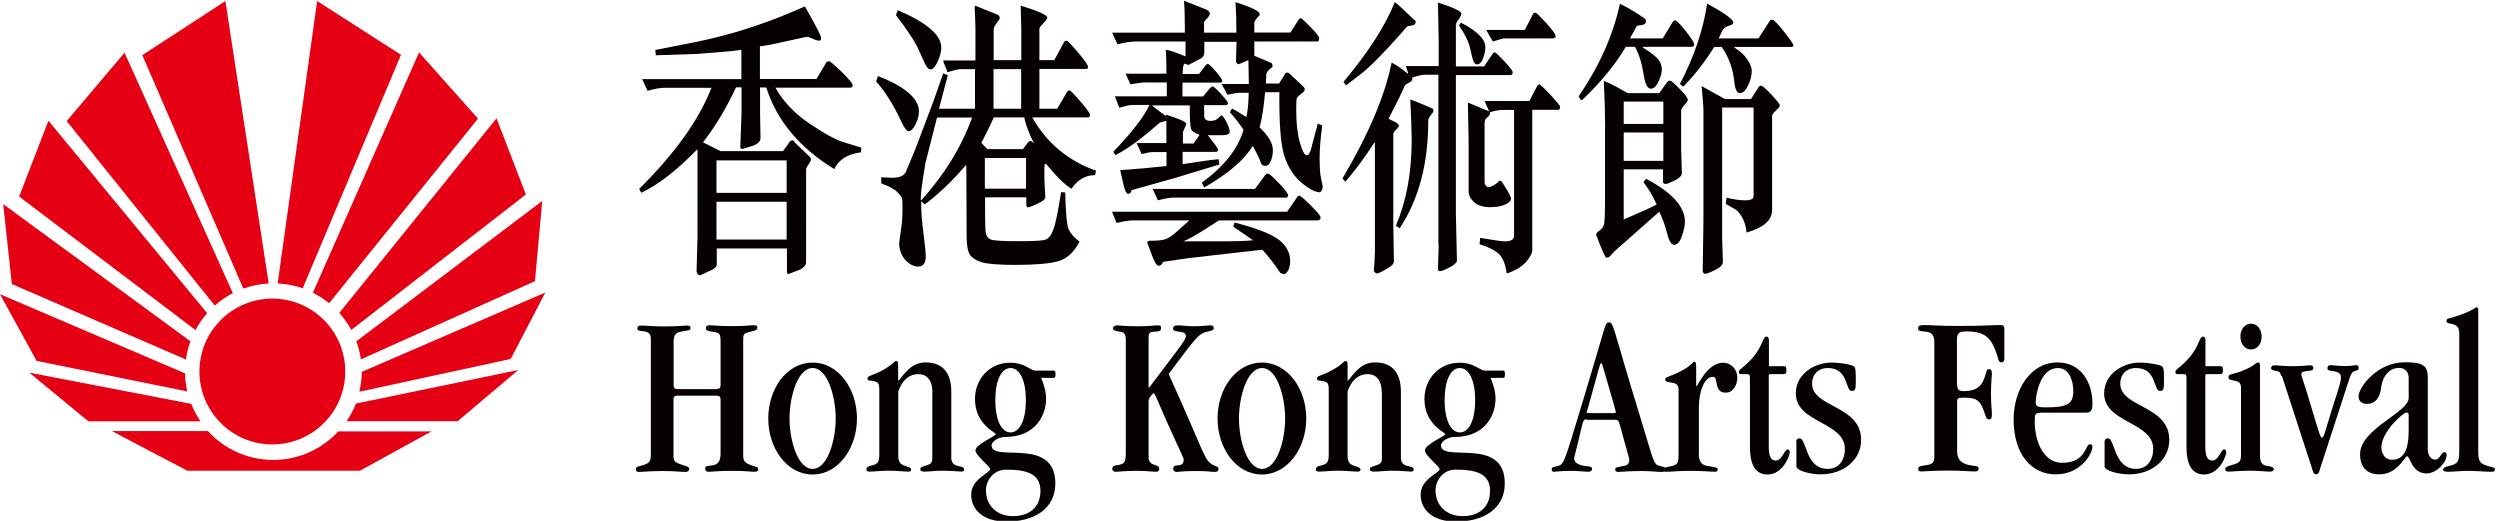
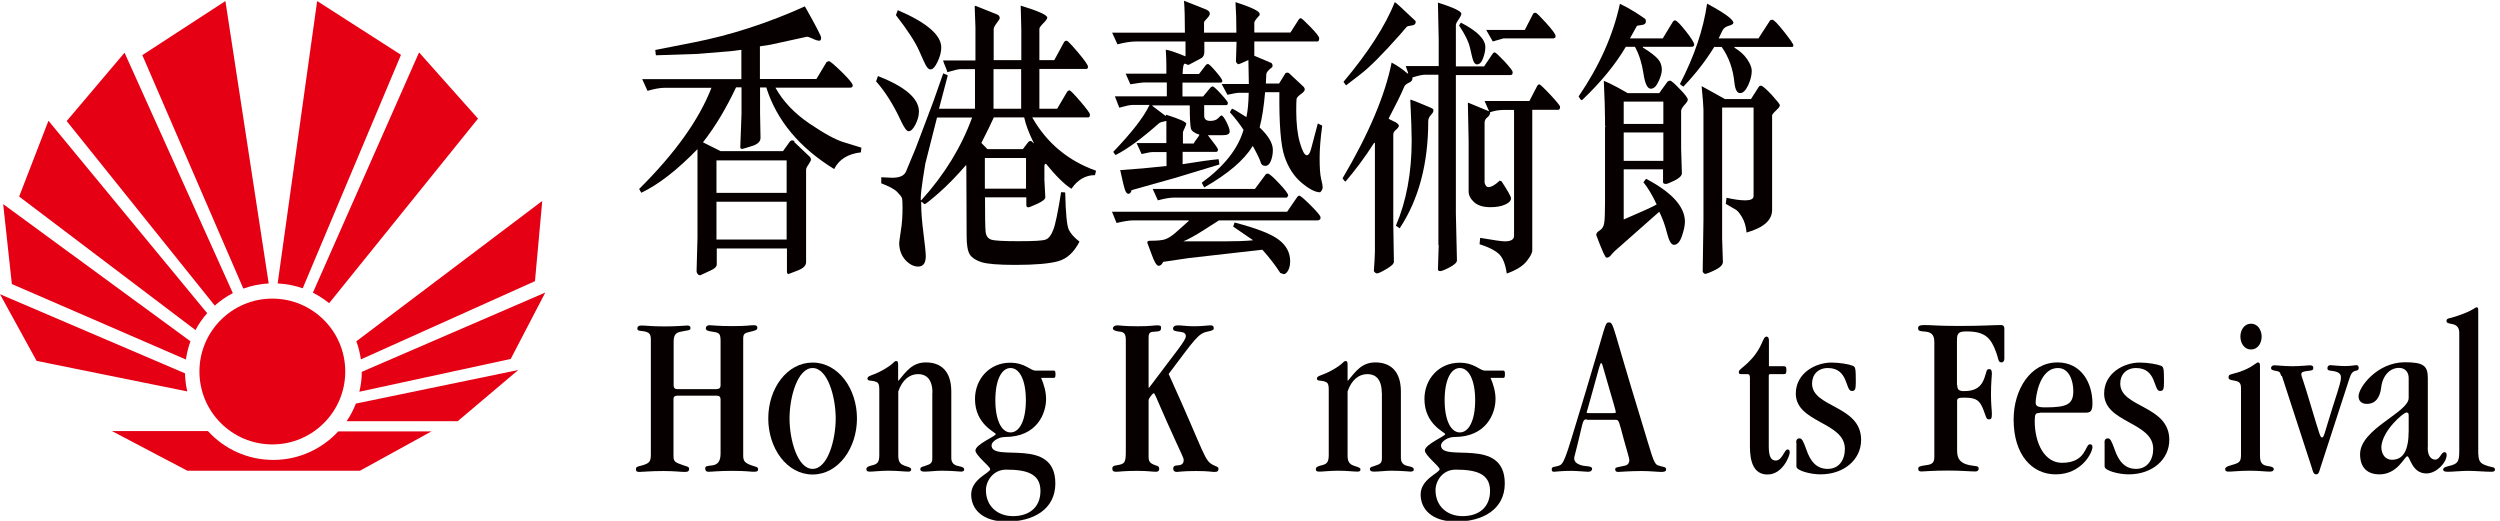
<svg xmlns="http://www.w3.org/2000/svg" width="288" height="60" viewBox="0 0 288 60" fill="none">
  <path d="M22.975 42.799C22.975 38.162 26.737 34.4 31.374 34.4C36.011 34.4 39.773 38.162 39.773 42.799C39.773 47.436 36.011 51.198 31.374 51.198C26.737 51.198 22.975 47.436 22.975 42.799Z" fill="#E60013" />
  <path d="M12.896 49.659L21.575 54.225H41.47L49.711 49.694H38.968C37.113 51.706 34.453 52.983 31.479 52.983C28.504 52.983 25.809 51.706 23.954 49.659H12.878H12.896Z" fill="#E60013" />
  <path d="M52.704 48.539L59.703 42.624L40.998 46.491C40.718 47.209 40.368 47.891 39.93 48.521H52.721L52.704 48.539Z" fill="#E60013" />
-   <path d="M3.342 42.904L10.184 48.539H23.097C22.677 47.909 22.31 47.244 22.03 46.526L3.342 42.922V42.904Z" fill="#E60013" />
  <path d="M0 33.893L4.217 41.575L21.575 45.092C21.417 44.409 21.33 43.727 21.312 43.009L0 33.893Z" fill="#E60013" />
  <path d="M58.845 41.33L62.817 33.701L41.679 42.834C41.679 43.709 41.557 44.444 41.399 45.127L58.845 41.347V41.33Z" fill="#E60013" />
  <path d="M0.367 23.517L1.365 32.721L21.417 41.417C21.522 40.682 21.697 39.982 21.942 39.317L0.367 23.517Z" fill="#E60013" />
  <path d="M61.627 32.406L62.467 23.149L41.05 39.317C41.295 39.982 41.47 40.682 41.575 41.4L61.627 32.388V32.406Z" fill="#E60013" />
-   <path d="M60.578 22.397L57.201 13.631L39.09 36.045C39.615 36.64 40.088 37.305 40.473 38.005L60.595 22.397H60.578Z" fill="#E60013" />
  <path d="M5.582 13.911L2.205 22.642L22.52 38.023C22.887 37.323 23.342 36.675 23.867 36.08L5.582 13.911Z" fill="#E60013" />
  <path d="M14.348 6.071L7.682 13.945L24.742 35.205C25.372 34.645 26.072 34.155 26.824 33.77L14.348 6.071Z" fill="#E60013" />
  <path d="M55.066 13.665L48.276 6.037L36.045 33.718C36.71 34.05 37.34 34.47 37.918 34.925L55.066 13.665Z" fill="#E60013" />
  <path d="M25.967 0.122L16.395 6.351L28.032 33.246C28.959 32.913 29.939 32.703 30.954 32.651L25.967 0.122Z" fill="#E60013" />
  <path d="M46.194 6.316L36.535 0.122L31.986 32.651C32.983 32.703 33.963 32.896 34.873 33.211L46.194 6.316Z" fill="#E60013" />
  <path d="M82.59 44.812C82.887 44.812 83.01 44.654 83.01 44.392V39.388C83.01 38.46 82.922 38.32 82.082 38.215C81.417 38.128 81.312 38.005 81.312 37.813C81.312 37.62 81.47 37.463 81.732 37.463C82.047 37.463 82.659 37.568 84.339 37.568C86.124 37.568 86.369 37.463 86.824 37.463C87.174 37.463 87.244 37.568 87.244 37.76C87.244 38.005 87.052 38.075 86.439 38.215C85.774 38.355 85.617 38.46 85.617 39.02V52.441C85.617 53.088 85.757 53.316 86.579 53.613C87.104 53.806 87.331 53.753 87.331 54.086C87.331 54.296 87.174 54.348 86.824 54.348C86.404 54.348 86.124 54.243 84.287 54.243C82.799 54.243 82.03 54.348 81.592 54.348C81.347 54.348 81.242 54.191 81.242 53.981C81.242 53.718 81.33 53.683 82.047 53.613C82.659 53.526 83.01 53.193 83.01 52.231V46.002C83.01 45.739 82.87 45.582 82.59 45.582H78.005C77.708 45.582 77.585 45.739 77.585 46.002V52.423C77.585 53.193 77.69 53.246 78.81 53.631C79.125 53.736 79.387 53.771 79.387 53.998C79.387 54.296 79.23 54.366 78.88 54.366C78.407 54.366 77.673 54.261 76.43 54.261C74.891 54.261 74.051 54.366 73.683 54.366C73.368 54.366 73.263 54.313 73.263 54.051C73.263 53.788 73.403 53.753 73.911 53.631C74.785 53.386 74.978 53.211 74.978 52.353V39.143C74.978 38.495 74.785 38.338 74.453 38.233C73.981 38.075 73.421 38.198 73.421 37.865C73.421 37.62 73.561 37.498 73.893 37.498C74.418 37.498 75.013 37.603 76.535 37.603C78.058 37.603 78.67 37.515 79.195 37.498C79.387 37.498 79.545 37.585 79.545 37.76C79.545 38.128 79.282 38.005 78.32 38.233C77.76 38.373 77.603 38.705 77.603 39.405V44.409C77.603 44.672 77.743 44.829 78.023 44.829H82.607L82.59 44.812Z" fill="#060000" />
  <path d="M93.613 54.663C90.656 54.663 88.504 51.654 88.504 48.206C88.504 44.759 90.656 41.767 93.613 41.767C96.57 41.767 98.723 44.777 98.723 48.206C98.723 51.636 96.57 54.663 93.613 54.663ZM96.273 48.206C96.273 45.722 95.346 42.397 93.613 42.397C91.881 42.397 90.954 45.722 90.954 48.206C90.954 50.691 91.881 54.016 93.613 54.016C95.346 54.016 96.273 50.691 96.273 48.206Z" fill="#060000" />
-   <path d="M107.419 45.249C107.419 43.709 106.719 43.097 105.774 43.097C104.759 43.097 103.937 43.779 103.482 45.092V52.493C103.482 53.316 103.797 53.526 104.357 53.701C104.882 53.858 104.969 53.946 104.969 54.068C104.969 54.226 104.882 54.331 104.655 54.331C104.147 54.331 103.43 54.226 102.327 54.226C101.47 54.226 100.648 54.331 100.228 54.331C99.93 54.331 99.808 54.278 99.808 54.033C99.808 53.823 100.018 53.718 100.368 53.631C101.085 53.473 101.295 53.281 101.295 52.388V44.934C101.295 44.129 101.155 44.059 100.735 43.919C100.368 43.814 99.93 43.919 99.93 43.622C99.93 43.255 100.455 43.307 101.557 42.712C103.08 41.89 102.922 41.592 103.255 41.592C103.412 41.592 103.465 41.697 103.465 42.012V43.849H103.517C104.392 42.782 105.109 41.75 106.667 41.75C108.312 41.75 109.589 42.66 109.589 45.109V52.738C109.589 53.263 109.834 53.596 110.464 53.701C110.989 53.806 111.076 53.911 111.076 54.121C111.076 54.226 110.936 54.331 110.726 54.331C110.411 54.331 109.799 54.226 108.434 54.226C107.787 54.226 107.122 54.331 106.492 54.331C106.177 54.331 106.019 54.243 106.019 54.068C106.019 53.858 106.107 53.806 106.474 53.701C107.279 53.456 107.402 53.333 107.402 52.738V45.249H107.419Z" fill="#060000" />
+   <path d="M107.419 45.249C107.419 43.709 106.719 43.097 105.774 43.097C104.759 43.097 103.937 43.779 103.482 45.092V52.493C103.482 53.316 103.797 53.526 104.357 53.701C104.882 53.858 104.969 53.946 104.969 54.068C104.969 54.226 104.882 54.331 104.655 54.331C104.147 54.331 103.43 54.226 102.327 54.226C101.47 54.226 100.648 54.331 100.228 54.331C99.93 54.331 99.808 54.278 99.808 54.033C99.808 53.823 100.018 53.718 100.368 53.631C101.085 53.473 101.295 53.281 101.295 52.388V44.934C101.295 44.129 101.155 44.059 100.735 43.919C100.368 43.814 99.93 43.919 99.93 43.622C99.93 43.255 100.455 43.307 101.557 42.712C103.08 41.89 102.922 41.592 103.255 41.592C103.412 41.592 103.465 41.697 103.465 42.012V43.849H103.517C104.392 42.782 105.109 41.75 106.667 41.75C108.312 41.75 109.589 42.66 109.589 45.109V52.738C109.589 53.263 109.834 53.596 110.464 53.701C110.989 53.806 111.076 53.911 111.076 54.121C111.076 54.226 110.936 54.331 110.726 54.331C110.411 54.331 109.799 54.226 108.434 54.226C107.787 54.226 107.122 54.331 106.492 54.331C106.177 54.331 106.019 54.243 106.019 54.068C106.019 53.858 106.107 53.806 106.474 53.701C107.279 53.456 107.402 53.333 107.402 52.738V45.249H107.419" fill="#060000" />
  <path d="M119.93 43.517C120.28 44.322 120.508 45.144 120.508 45.967C120.508 47.611 119.475 50.341 115.766 50.341C115.013 50.341 114.226 50.866 114.226 51.303C114.226 53.351 121.575 50.201 121.575 55.695C121.575 58.688 119.02 60.087 115.976 60.087C113.106 60.087 111.881 58.6 111.881 56.973C111.881 55.17 114.069 54.488 114.069 54.051C114.069 53.736 112.371 52.458 112.371 51.898C112.371 51.181 114.716 50.254 114.716 50.009C114.716 49.799 112.319 48.906 112.319 45.967C112.319 43.657 113.999 41.785 116.361 41.785C117.183 41.785 117.796 41.995 118.251 42.24C118.706 42.485 119.02 42.695 119.265 42.695H121.4C121.54 42.695 121.593 42.782 121.593 43.114C121.593 43.447 121.54 43.534 121.4 43.534H119.93V43.517ZM115.906 54.103C114.384 54.103 113.579 55.433 113.579 56.465C113.579 58.303 114.908 59.458 116.693 59.458C118.636 59.458 119.86 58.39 119.86 56.553C119.86 54.506 118.163 54.103 115.888 54.103M116.413 49.816C117.428 49.816 118.181 48.486 118.181 46.107C118.181 43.727 117.428 42.397 116.413 42.397C115.398 42.397 114.664 43.727 114.664 46.107C114.664 48.486 115.416 49.816 116.413 49.816Z" fill="#060000" />
  <path d="M132.319 52.581C132.319 53.141 132.424 53.351 133.089 53.596C133.386 53.701 133.509 53.683 133.544 53.998C133.544 54.243 133.404 54.348 133.176 54.348C132.704 54.348 132.266 54.243 130.989 54.243C129.397 54.243 129.012 54.348 128.539 54.348C128.277 54.348 128.137 54.243 128.137 53.981C128.137 53.736 128.277 53.666 128.557 53.613C129.589 53.456 129.694 53.351 129.694 51.933V39.178C129.694 38.478 129.502 38.268 129.064 38.215C128.504 38.163 128.207 38.023 128.207 37.848C128.207 37.638 128.399 37.48 128.732 37.48C129.047 37.48 129.344 37.585 131.111 37.585C132.581 37.585 132.896 37.48 133.299 37.48C133.666 37.48 133.754 37.533 133.754 37.743C133.754 38.058 133.701 38.198 132.949 38.215C132.441 38.233 132.319 38.373 132.319 38.915V44.672H132.371C135.468 40.525 136.606 39.23 136.606 38.74C136.606 38.443 136.448 38.285 135.993 38.233C135.293 38.145 135.171 38.093 135.136 37.883C135.118 37.638 135.328 37.48 135.661 37.48C136.238 37.48 136.623 37.585 137.586 37.585C138.548 37.585 139.108 37.48 139.458 37.48C139.72 37.48 139.825 37.568 139.825 37.83C139.825 37.988 139.72 38.075 139.125 38.198C138.023 38.408 137.656 39.072 134.628 43.08C139.02 52.756 138.67 53.071 139.895 53.631C140.193 53.771 140.368 53.788 140.368 53.998C140.368 54.313 140.21 54.366 139.86 54.366C139.545 54.366 139.283 54.261 137.778 54.261C136.273 54.261 135.783 54.366 135.573 54.366C135.311 54.366 135.153 54.261 135.153 53.963C135.153 53.718 135.363 53.613 135.608 53.613C136.168 53.613 136.361 53.368 136.361 53.001C136.361 52.703 136.151 52.441 134.436 48.609C133.071 45.547 133.054 45.302 132.896 45.302C132.809 45.302 132.319 45.879 132.319 46.107V52.598V52.581Z" fill="#060000" />
-   <path d="M145.372 54.663C142.414 54.663 140.262 51.654 140.262 48.206C140.262 44.759 142.414 41.767 145.372 41.767C148.329 41.767 150.481 44.777 150.481 48.206C150.481 51.636 148.329 54.663 145.372 54.663ZM148.049 48.206C148.049 45.722 147.121 42.397 145.389 42.397C143.657 42.397 142.729 45.722 142.729 48.206C142.729 50.691 143.657 54.016 145.389 54.016C147.121 54.016 148.049 50.691 148.049 48.206Z" fill="#060000" />
  <path d="M159.178 45.249C159.178 43.709 158.478 43.097 157.533 43.097C156.518 43.097 155.695 43.779 155.241 45.092V52.493C155.241 53.316 155.556 53.526 156.115 53.701C156.64 53.858 156.728 53.946 156.728 54.068C156.728 54.226 156.64 54.331 156.413 54.331C155.905 54.331 155.188 54.226 154.103 54.226C153.246 54.226 152.423 54.331 152.003 54.331C151.706 54.331 151.583 54.278 151.583 54.033C151.583 53.823 151.793 53.718 152.143 53.631C152.861 53.473 153.071 53.281 153.071 52.388V44.934C153.071 44.129 152.931 44.059 152.511 43.919C152.143 43.814 151.706 43.919 151.706 43.622C151.706 43.255 152.231 43.307 153.333 42.712C154.856 41.89 154.698 41.592 155.031 41.592C155.188 41.592 155.241 41.697 155.241 42.012V43.849H155.293C156.168 42.782 156.885 41.75 158.443 41.75C160.087 41.75 161.382 42.66 161.382 45.109V52.738C161.382 53.263 161.627 53.596 162.257 53.701C162.782 53.806 162.87 53.911 162.87 54.121C162.87 54.226 162.73 54.331 162.52 54.331C162.205 54.331 161.592 54.226 160.227 54.226C159.58 54.226 158.915 54.331 158.285 54.331C157.97 54.331 157.813 54.243 157.813 54.068C157.813 53.858 157.9 53.806 158.268 53.701C159.073 53.456 159.195 53.333 159.195 52.738V45.249H159.178Z" fill="#060000" />
  <path d="M171.706 43.517C172.056 44.322 172.284 45.144 172.284 45.967C172.284 47.611 171.251 50.341 167.542 50.341C166.789 50.341 166.002 50.866 166.002 51.303C166.002 53.351 173.351 50.201 173.351 55.695C173.351 58.688 170.796 60.087 167.752 60.087C164.882 60.087 163.657 58.6 163.657 56.973C163.657 55.17 165.844 54.488 165.844 54.051C165.844 53.736 164.147 52.458 164.147 51.898C164.147 51.181 166.492 50.254 166.492 50.009C166.492 49.799 164.095 48.906 164.095 45.967C164.095 43.657 165.774 41.785 168.137 41.785C168.959 41.785 169.571 41.995 170.026 42.24C170.481 42.485 170.796 42.695 171.041 42.695H173.176C173.316 42.695 173.369 42.782 173.369 43.114C173.369 43.447 173.316 43.534 173.176 43.534H171.706V43.517ZM167.682 54.103C166.159 54.103 165.372 55.433 165.372 56.465C165.372 58.303 166.702 59.458 168.487 59.458C170.429 59.458 171.654 58.39 171.654 56.553C171.654 54.506 169.956 54.103 167.682 54.103ZM168.172 49.816C169.187 49.816 169.939 48.486 169.939 46.107C169.939 43.727 169.187 42.397 168.172 42.397C167.157 42.397 166.422 43.727 166.422 46.107C166.422 48.486 167.174 49.816 168.172 49.816Z" fill="#060000" />
  <path d="M182.782 48.311C182.38 48.311 182.38 48.469 182.012 50.026C181.487 52.266 181.347 52.616 181.347 52.791C181.347 53.141 181.557 53.403 182.152 53.596C182.66 53.753 183.412 53.648 183.412 53.998C183.412 54.156 183.325 54.348 182.94 54.348C182.695 54.348 181.662 54.243 181.015 54.243C179.738 54.243 179.283 54.348 179.02 54.348C178.828 54.348 178.758 54.261 178.758 54.086C178.758 53.683 179.108 53.841 179.668 53.613C180.28 53.351 180.543 52.091 182.712 44.987C185.057 37.253 184.865 37.148 185.354 37.148C185.914 37.148 185.704 37.463 188.977 48.119C190.306 52.441 190.464 53.421 191.006 53.613C191.619 53.823 191.934 53.753 191.934 54.068C191.934 54.261 191.846 54.366 191.374 54.366C190.954 54.366 190.096 54.261 189.117 54.261C187.682 54.261 186.719 54.366 186.422 54.366C186.124 54.366 186.072 54.226 186.072 54.051C186.072 53.806 186.334 53.841 187.244 53.631C187.594 53.543 187.699 53.228 187.699 53.018C187.699 52.773 187.559 52.441 187.034 50.516C186.509 48.574 186.509 48.364 186.159 48.364H182.835L182.782 48.311ZM185.897 47.576C186.089 47.576 186.142 47.576 186.142 47.506C186.142 47.314 185.984 46.842 184.97 43.324C184.567 41.942 184.567 41.837 184.462 41.837C184.322 41.837 184.322 41.995 183.447 45.144C182.887 47.226 182.782 47.436 182.782 47.524C182.782 47.576 182.835 47.594 183.08 47.594H185.897V47.576Z" fill="#060000" />
-   <path d="M195.695 52.213C195.695 53.176 195.993 53.596 196.815 53.701C197.795 53.841 197.883 53.893 197.883 54.103C197.883 54.208 197.795 54.348 197.585 54.348C197.13 54.348 196.273 54.243 194.715 54.243C193.333 54.243 192.476 54.348 192.003 54.348C191.811 54.348 191.653 54.296 191.653 54.138C191.653 53.928 191.793 53.841 192.458 53.718C193.281 53.561 193.368 53.298 193.368 52.406V44.812C193.368 44.199 192.861 44.112 192.441 44.059C192.091 44.007 191.828 43.954 191.828 43.745C191.828 43.342 192.301 43.499 193.876 42.625C194.978 42.012 194.978 41.662 195.205 41.662C195.345 41.662 195.398 41.872 195.398 42.31V44.392C195.398 44.392 195.433 44.497 195.45 44.497C195.555 44.497 196.675 41.785 198.495 41.785C199.457 41.785 200.14 42.59 200.14 43.482C200.14 44.339 199.667 45.232 198.827 45.232C198.18 45.232 197.953 44.917 197.813 44.427C197.655 43.902 197.76 43.412 197.305 43.412C196.395 43.412 195.713 45.004 195.713 46.877V52.213H195.695Z" fill="#060000" />
  <path d="M203.78 42.187H205.477C205.739 42.187 205.792 42.292 205.792 42.642C205.792 42.992 205.739 43.097 205.477 43.097H203.902C203.797 43.097 203.762 43.202 203.762 43.255V51.426C203.762 52.598 204.024 53.053 204.567 53.053C205.319 53.053 205.547 51.776 205.932 51.776C206.089 51.776 206.177 51.881 206.177 52.126C206.177 52.528 205.354 54.663 203.622 54.663C202.047 54.663 201.592 53.228 201.592 51.461V43.517C201.592 43.202 201.505 43.097 201.295 43.097H200.577C200.332 43.097 200.315 43.01 200.315 42.852C200.315 42.537 200.787 42.432 201.75 41.382C203.115 39.912 203.027 38.775 203.517 38.775C203.657 38.775 203.78 38.932 203.78 39.178V42.187Z" fill="#060000" />
  <path d="M206.912 51.006C206.912 50.656 207.052 50.499 207.314 50.499C207.559 50.499 207.717 50.744 208.067 51.724C208.539 53.141 209.257 54.016 210.551 54.016C211.846 54.016 212.529 53.001 212.529 51.706C212.529 48.591 206.877 48.731 206.877 45.337C206.877 42.992 209.134 41.767 210.989 41.767C211.916 41.767 213.019 41.96 213.439 42.135C213.754 42.275 213.789 42.432 213.789 44.024C213.789 44.882 213.701 45.039 213.316 45.039C212.564 45.039 212.966 42.397 210.569 42.397C209.449 42.397 208.749 43.15 208.749 44.182C208.749 46.982 214.401 46.667 214.401 50.674C214.401 52.913 212.476 54.646 209.712 54.646C208.592 54.646 206.947 54.226 206.947 53.736V50.989L206.912 51.006Z" fill="#060000" />
  <path d="M225.477 44.374C225.477 44.847 225.634 45.057 226.247 45.057C227.577 45.057 228.224 44.584 228.591 43.587C228.906 42.73 228.784 42.52 229.204 42.52C229.344 42.52 229.466 42.625 229.466 43.08C229.466 43.395 229.361 43.955 229.361 45.459C229.361 46.684 229.466 47.244 229.466 47.699C229.466 48.242 229.361 48.312 229.116 48.312C228.801 48.312 228.801 48.014 228.504 47.244C228.084 46.142 227.699 45.809 226.317 45.809C225.669 45.809 225.459 45.862 225.459 46.177V51.934C225.459 52.966 225.932 53.368 226.842 53.578C227.559 53.736 227.944 53.613 227.944 53.998C227.944 54.156 227.839 54.313 227.577 54.313C226.912 54.313 225.932 54.208 224.427 54.208C222.677 54.208 221.627 54.313 221.382 54.313C221.137 54.313 220.98 54.278 220.98 53.998C220.98 53.736 221.19 53.683 221.96 53.578C222.572 53.491 222.835 53.316 222.835 52.616V39.423C222.835 38.46 222.415 38.215 221.522 38.18C221.05 38.145 220.962 38.023 220.962 37.813C220.962 37.603 221.067 37.445 221.662 37.445C222.642 37.445 223.15 37.55 225.687 37.55C228.381 37.55 229.606 37.445 230.534 37.445C230.779 37.445 230.901 37.585 230.901 37.848V41.33C230.901 41.592 230.761 41.75 230.586 41.75C230.166 41.75 230.236 41.347 229.991 40.682C229.379 38.95 228.714 38.18 226.562 38.18C225.704 38.18 225.442 38.338 225.442 39.143V44.357L225.477 44.374Z" fill="#060000" />
  <path d="M234.961 47.577C234.506 47.577 234.401 47.664 234.401 48.504C234.401 51.059 235.521 53.316 237.551 53.316C240.35 53.316 240.193 51.181 240.753 51.181C240.963 51.181 241.05 51.286 241.05 51.496C241.05 52.161 239.79 54.646 236.816 54.646C234.121 54.646 231.969 52.441 231.969 48.329C231.969 44.899 233.894 41.75 237.026 41.75C239.79 41.75 241.05 44.147 241.05 46.457C241.05 47.367 240.84 47.541 240.245 47.541H234.978L234.961 47.577ZM237.096 42.397C234.891 42.397 234.506 45.827 234.506 46.369C234.506 46.789 234.751 46.929 235.626 46.929C238.128 46.929 238.845 46.579 238.845 45.039C238.845 43.919 238.39 42.397 237.078 42.397" fill="#060000" />
  <path d="M242.432 51.006C242.432 50.656 242.572 50.499 242.835 50.499C243.08 50.499 243.237 50.744 243.587 51.724C244.06 53.141 244.795 54.016 246.072 54.016C247.349 54.016 248.049 53.001 248.049 51.706C248.049 48.591 242.397 48.731 242.397 45.337C242.397 42.992 244.655 41.767 246.492 41.767C247.419 41.767 248.522 41.96 248.942 42.135C249.257 42.275 249.292 42.432 249.292 44.024C249.292 44.882 249.204 45.039 248.819 45.039C248.067 45.039 248.469 42.397 246.072 42.397C244.952 42.397 244.252 43.15 244.252 44.182C244.252 46.982 249.904 46.667 249.904 50.674C249.904 52.913 247.979 54.646 245.215 54.646C244.095 54.646 242.45 54.226 242.45 53.736V50.989L242.432 51.006Z" fill="#060000" />
-   <path d="M254.068 42.187H255.765C256.028 42.187 256.08 42.292 256.08 42.642C256.08 42.992 256.028 43.097 255.765 43.097H254.191C254.086 43.097 254.051 43.202 254.051 43.255V51.426C254.051 52.598 254.313 53.053 254.855 53.053C255.608 53.053 255.835 51.776 256.22 51.776C256.378 51.776 256.465 51.881 256.465 52.126C256.465 52.528 255.643 54.663 253.911 54.663C252.336 54.663 251.881 53.228 251.881 51.461V43.517C251.881 43.202 251.793 43.097 251.583 43.097H250.866C250.621 43.097 250.604 43.01 250.604 42.852C250.604 42.537 251.076 42.432 252.038 41.382C253.403 39.912 253.316 38.775 253.806 38.775C253.946 38.775 254.068 38.932 254.068 39.178V42.187Z" fill="#060000" />
  <path d="M260.35 52.493C260.35 53.316 260.595 53.613 261.33 53.701C261.785 53.753 261.942 53.893 261.942 54.016C261.942 54.173 261.855 54.331 261.487 54.331C260.98 54.331 260.28 54.226 259.195 54.226C258.023 54.226 257.2 54.331 256.763 54.331C256.465 54.331 256.343 54.278 256.343 54.033C256.343 53.823 256.605 53.718 256.903 53.631C257.935 53.333 258.163 53.281 258.163 52.389V44.672C258.163 43.955 257.76 43.919 257.235 43.815C256.938 43.762 256.728 43.727 256.728 43.465C256.728 43.167 256.92 43.15 257.235 43.062C259.317 42.537 259.895 41.75 260.105 41.75C260.262 41.75 260.35 41.837 260.35 42.117V52.476V52.493ZM259.317 37.288C260.07 37.288 260.542 37.988 260.542 38.775C260.542 39.563 260.07 40.263 259.317 40.263C258.565 40.263 258.093 39.563 258.093 38.775C258.093 37.988 258.565 37.288 259.317 37.288Z" fill="#060000" />
  <path d="M262.8 43.307C262.642 42.835 262.59 42.8 262.205 42.73C261.785 42.642 261.627 42.625 261.627 42.38C261.627 42.24 261.767 42.082 261.977 42.082C262.345 42.082 263.115 42.187 264.112 42.187C264.987 42.187 265.949 42.082 266.089 42.082C266.404 42.082 266.492 42.187 266.492 42.397C266.492 42.607 266.352 42.695 265.984 42.712C265.284 42.8 265.109 42.852 265.109 43.132C265.109 43.342 265.302 43.639 266.229 46.789C267.244 50.149 267.297 50.394 267.489 50.394C267.734 50.394 267.734 50.044 268.714 46.929C269.589 44.217 269.676 43.867 269.676 43.517C269.676 43.115 269.536 42.817 268.539 42.712C268.294 42.677 268.119 42.66 268.119 42.415C268.119 42.17 268.277 42.065 268.469 42.065C268.557 42.065 269.501 42.17 270.114 42.17C270.884 42.17 271.251 42.065 271.479 42.065C271.584 42.065 271.724 42.152 271.724 42.362C271.724 42.607 271.636 42.66 271.374 42.712C270.901 42.817 270.796 43.167 270.551 43.919L267.279 53.981C267.192 54.243 267.139 54.646 266.824 54.646C266.509 54.646 266.422 54.243 266.352 53.981L262.87 43.289L262.8 43.307Z" fill="#060000" />
  <path d="M279.668 51.566C279.668 52.633 280.14 52.948 280.542 52.948C281.102 52.948 281.19 52.091 281.61 52.091C281.767 52.091 281.855 52.196 281.855 52.406C281.855 53.281 280.682 54.541 279.528 54.541C277.83 54.541 277.638 52.563 277.323 52.563C277.008 52.563 276.203 54.646 274.121 54.646C272.738 54.646 271.881 53.893 271.881 52.318C271.881 49.396 277.48 47.524 277.48 45.844V43.552C277.48 42.87 277.078 42.38 276.36 42.38C275.346 42.38 274.471 43.237 274.313 44.637C274.173 45.809 273.648 46.527 272.668 46.527C272.039 46.527 271.706 46.177 271.706 45.652C271.706 44.619 273.841 41.732 277.043 41.732C279.125 41.732 279.685 42.1 279.685 43.535V51.531L279.668 51.566ZM277.48 47.891C277.48 47.576 277.41 47.524 277.218 47.524C276.868 47.524 274.418 49.624 274.331 51.496C274.331 52.318 274.786 52.966 275.538 52.966C276.798 52.966 277.48 52.003 277.48 49.606V47.909V47.891Z" fill="#060000" />
  <path d="M285.512 52.336C285.512 53.316 285.932 53.473 286.649 53.701C287.209 53.858 287.419 53.806 287.419 54.103C287.419 54.261 287.314 54.348 287.016 54.348C286.264 54.348 285.214 54.243 284.304 54.243C283.534 54.243 282.554 54.348 282.012 54.348C281.715 54.348 281.452 54.313 281.452 54.086C281.452 53.928 281.592 53.823 281.977 53.718C283.149 53.456 283.307 53.228 283.307 51.933V38.355C283.307 37.708 282.992 37.445 282.537 37.34C282.117 37.253 281.837 37.235 281.837 36.973C281.837 36.675 282.135 36.675 282.397 36.605C284.689 35.94 285.109 35.433 285.284 35.398C285.442 35.398 285.494 35.468 285.494 35.765V52.371L285.512 52.336Z" fill="#060000" />
  <path d="M91.496 16.36L93.281 18.058C93.368 18.145 93.421 18.268 93.421 18.408C93.421 18.495 93.316 18.67 93.141 18.95C92.948 19.213 92.861 19.422 92.861 19.545V30.201C92.861 30.621 92.511 30.936 91.846 31.181L90.936 31.531C90.936 31.531 90.866 31.566 90.831 31.566C90.709 31.566 90.656 31.461 90.656 31.251V28.626H82.572V30.446C82.572 30.709 82.362 30.919 81.925 31.129L80.683 31.706C80.683 31.706 80.63 31.706 80.595 31.706C80.525 31.706 80.438 31.654 80.368 31.566C80.297 31.479 80.245 31.356 80.245 31.251L80.35 27.419V17.183C78.005 19.598 75.836 21.277 73.876 22.205L73.631 21.767C77.778 17.655 80.543 13.771 81.96 10.114H76.553C76.046 10.114 75.398 10.236 74.593 10.464L73.981 9.116H85.407V5.739L84.165 5.897L80.332 6.212L75.556 6.369L75.486 5.757L79.93 4.882C84.2 4.042 88.451 2.66 92.721 0.735C93.981 2.957 94.593 4.147 94.593 4.322C94.593 4.567 94.523 4.689 94.401 4.689C94.208 4.689 93.946 4.619 93.596 4.444C93.246 4.287 93.036 4.217 92.948 4.234L88.784 5.144L87.542 5.337V9.099H94.051L95.206 7.174C95.206 7.174 95.346 7.052 95.503 7.052C95.643 7.052 96.115 7.472 96.973 8.294C97.813 9.116 98.233 9.641 98.233 9.834C98.233 10.009 98.145 10.096 97.953 10.096H89.326C90.201 11.671 91.496 13.036 93.211 14.208C94.943 15.38 96.273 16.115 97.235 16.395L99.23 17.008L99.178 17.55C97.673 17.725 96.641 18.373 96.098 19.475C92.109 17.025 89.484 13.893 88.276 10.079H87.559V13.036L87.612 15.888C87.612 16.325 87.262 16.64 86.544 16.85L85.564 17.148C85.564 17.148 85.494 17.148 85.442 17.148C85.319 17.148 85.267 17.043 85.284 16.85L85.424 13.106V10.061H84.794C83.657 12.476 82.397 14.593 80.98 16.395L83.01 17.41H90.201L91.006 16.29C91.006 16.29 91.146 16.168 91.251 16.168C91.356 16.168 91.444 16.203 91.531 16.29M82.537 22.222H90.621V18.478H82.537V22.222ZM82.537 27.594H90.621V23.237H82.537V27.594Z" fill="#060000" />
  <path d="M101.155 8.766C104.287 9.991 105.862 11.356 105.862 12.843C105.862 13.333 105.722 13.823 105.459 14.348C105.197 14.856 104.934 15.118 104.672 15.118C104.462 15.118 104.182 14.751 103.832 14.016C102.939 12.073 101.96 10.534 100.927 9.379L101.137 8.766H101.155ZM119.72 12.528H121.785L122.957 10.534C122.957 10.534 123.079 10.411 123.219 10.411C123.307 10.411 123.727 10.831 124.462 11.688C125.197 12.546 125.564 13.053 125.564 13.193C125.564 13.421 125.494 13.526 125.354 13.526H118.915C120.577 16.465 123.027 18.513 126.264 19.668L126.142 20.175C125.057 20.175 124.147 20.7 123.429 21.75C122.642 21.26 121.662 20.297 120.507 18.88C120.367 18.845 120.315 18.95 120.315 19.212V20.735L120.42 22.73C120.42 22.94 120.122 23.184 119.527 23.465C118.915 23.744 118.565 23.884 118.46 23.884C118.303 23.884 118.233 23.797 118.233 23.605V22.73H113.473C113.473 24.882 113.491 26.212 113.543 26.702C113.596 27.192 113.823 27.489 114.208 27.611C114.611 27.734 115.643 27.786 117.323 27.786C119.09 27.786 120.14 27.734 120.472 27.594C120.805 27.471 121.102 27.104 121.33 26.492C121.575 25.897 121.872 24.444 122.24 22.135L122.712 22.17C122.765 24.584 122.905 26.019 123.132 26.474C123.359 26.929 123.762 27.384 124.357 27.839C123.727 29.064 122.905 29.816 121.89 30.096C120.875 30.376 119.23 30.516 116.938 30.516C115.065 30.516 113.788 30.411 113.123 30.219C112.441 30.009 111.986 29.711 111.723 29.326C111.478 28.924 111.356 28.224 111.356 27.227L111.321 19.073L111.268 19.038C110.131 20.35 109.081 21.417 108.119 22.257C107.156 23.097 106.614 23.517 106.527 23.517C106.492 23.517 106.422 23.465 106.334 23.377C106.247 23.29 106.177 23.237 106.124 23.237V23.622C106.124 24.462 106.212 25.547 106.387 26.912C106.562 28.259 106.649 29.134 106.649 29.519C106.649 30.306 106.352 30.709 105.774 30.709C105.249 30.709 104.759 30.446 104.287 29.939C103.832 29.414 103.587 28.766 103.587 27.979C103.587 27.874 103.657 27.401 103.779 26.579C103.919 25.757 103.972 24.882 103.972 23.919C103.972 23.342 103.954 22.974 103.902 22.817C103.849 22.66 103.674 22.432 103.342 22.1C103.009 21.767 102.397 21.452 101.522 21.12V20.42L102.625 20.472C103.569 20.507 104.147 20.28 104.374 19.755L105.494 17.06L107.524 11.688L108.661 8.451L109.186 8.679L108.171 12.528H112.318V7.961H110.709C110.429 7.961 109.904 8.084 109.134 8.311C109.099 8.154 109.011 7.926 108.889 7.629C108.749 7.332 108.679 7.104 108.644 6.964H112.371V3.132L112.283 0.735L112.371 0.665L114.856 1.662C115.065 1.732 115.17 1.89 115.17 2.1C115.17 2.17 115.048 2.362 114.821 2.66C114.593 2.957 114.471 3.202 114.471 3.36V6.929H117.655V3.447L117.585 0.647C119.632 1.277 120.647 1.732 120.647 2.03C120.647 2.152 120.49 2.38 120.192 2.677C119.895 2.975 119.737 3.185 119.737 3.325V6.929H121.452L122.572 4.864C122.642 4.742 122.747 4.689 122.887 4.689C122.992 4.689 123.429 5.144 124.199 6.054C124.969 6.964 125.337 7.506 125.337 7.681C125.337 7.856 125.267 7.944 125.127 7.944H119.737V12.511L119.72 12.528ZM103.219 1.715L103.429 1.172C106.772 2.607 108.434 4.042 108.434 5.477C108.434 5.967 108.294 6.509 108.014 7.104C107.734 7.699 107.471 7.996 107.191 7.996C107.051 7.996 106.929 7.909 106.789 7.734C106.649 7.559 106.352 6.929 105.897 5.879C105.442 4.829 104.532 3.447 103.202 1.732M106.089 23.062H106.142C108.801 20.122 110.744 16.955 111.986 13.543H107.944L106.597 18.845C106.579 18.95 106.492 19.545 106.317 20.595C106.159 21.645 106.072 22.397 106.072 22.852V23.062H106.089ZM119.037 16.535L119.09 16.465C118.513 15.293 118.145 14.313 117.988 13.526H114.488C114.173 14.243 113.683 15.223 113.053 16.465L113.753 17.183H117.83L118.478 16.343C118.478 16.343 118.618 16.238 118.705 16.238C118.828 16.238 118.95 16.343 119.072 16.535M113.456 21.732H118.198V18.198H113.456V21.732ZM114.453 12.528H117.638V7.961H114.453V12.528Z" fill="#060000" />
  <path d="M144.34 27.734V27.664L142.065 26.107L142.222 25.634C144.777 26.299 146.474 26.964 147.332 27.629C148.189 28.294 148.627 29.116 148.627 30.079C148.627 30.534 148.539 30.901 148.382 31.181C148.224 31.444 148.049 31.584 147.892 31.584L147.489 31.444C146.894 30.516 146.194 29.624 145.424 28.766L136.955 29.729L133.998 30.166C133.858 30.464 133.683 30.621 133.473 30.621C133.246 30.621 132.966 30.166 132.651 29.256L132.179 27.996C132.179 27.996 132.179 27.926 132.179 27.891C132.179 27.786 132.284 27.734 132.511 27.734C133.333 27.734 133.911 27.681 134.243 27.559C134.576 27.436 134.961 27.209 135.381 26.842L136.938 25.459V25.389H130.551C130.079 25.389 129.431 25.494 128.627 25.687L128.102 24.392H148.277L149.466 22.66C149.466 22.66 149.589 22.537 149.676 22.537C149.799 22.537 150.236 22.904 150.989 23.657C151.741 24.409 152.126 24.864 152.126 25.039C152.126 25.109 152.126 25.179 152.074 25.284L151.846 25.389H140.42L138.723 26.474C137.655 27.157 136.85 27.594 136.308 27.804H140.962C142.31 27.804 143.447 27.769 144.357 27.681M144.375 16.833H144.305C143.307 18.46 141.435 20.052 138.723 21.592L138.443 21.05C141.032 19.16 142.625 17.13 143.255 14.96C142.782 14.243 142.257 13.561 141.68 12.931L141.925 12.511C142.117 12.581 142.415 12.756 142.8 13.001C143.185 13.246 143.447 13.403 143.587 13.491C143.745 12.773 143.832 11.828 143.85 10.691H142.642C142.537 10.691 142.117 10.761 141.4 10.918L140.735 9.676H143.867L143.815 6.912C143.115 7.244 142.73 7.401 142.625 7.401C142.607 7.401 142.52 7.314 142.38 7.139L142.45 4.812H138.74V5.949C138.74 6.334 138.618 6.597 138.355 6.719L136.973 7.454C136.973 7.454 136.92 7.471 136.903 7.471C136.85 7.471 136.78 7.454 136.675 7.401C136.588 7.349 136.518 7.332 136.501 7.332C136.343 7.332 136.256 7.734 136.238 8.521H138.128L138.933 7.471C138.933 7.471 139.073 7.366 139.16 7.366C139.248 7.366 139.563 7.646 140.053 8.224C140.543 8.801 140.805 9.151 140.805 9.326C140.805 9.466 140.735 9.519 140.577 9.519H136.221V11.111H138.6L139.44 10.096C139.44 10.096 139.598 9.956 139.703 9.956C139.808 9.956 140.14 10.254 140.665 10.831C141.19 11.409 141.452 11.758 141.452 11.846C141.452 12.021 141.382 12.108 141.26 12.108H138.723V13.333C138.723 13.736 138.968 13.928 139.423 13.928C139.825 13.928 140.14 13.823 140.333 13.613C140.543 13.403 140.665 13.298 140.7 13.298C140.84 13.298 141.015 13.543 141.277 14.033C141.522 14.523 141.662 14.891 141.662 15.153C141.662 15.433 141.4 15.573 140.875 15.573H139.143C139.93 16.57 140.315 17.113 140.315 17.218C140.315 17.41 140.228 17.498 140.07 17.498H136.238V18.915C138.058 18.618 139.44 18.425 140.385 18.338L140.473 18.95L135.398 20.49L130.359 21.907C130.289 22.187 130.166 22.327 129.991 22.327C129.851 22.327 129.729 22.205 129.624 21.942C129.519 21.68 129.326 20.91 129.046 19.598C130.691 19.492 132.459 19.335 134.383 19.125V17.515H132.808C132.616 17.515 132.179 17.585 131.514 17.743L130.936 16.483H134.366C134.366 15.136 134.366 14.296 134.366 13.928C133.911 14.016 133.631 14.103 133.526 14.191C131.531 15.958 129.869 17.183 128.504 17.865L128.242 17.498C130.376 15.275 131.776 13.473 132.424 12.091H130.446C130.184 12.091 129.676 12.196 128.941 12.406L128.434 11.094H134.418V9.501H131.741C131.584 9.501 131.076 9.571 130.219 9.711L129.676 8.486H134.366C134.366 8.241 134.366 7.961 134.366 7.681C134.366 7.069 134.348 6.422 134.296 5.722C134.751 5.792 135.503 6.054 136.571 6.492V4.777H130.901C130.306 4.777 129.589 4.882 128.731 5.109L128.119 3.762H136.501C136.501 2.117 136.466 0.892 136.396 0.087L138.005 0.717C138.67 0.98 139.073 1.137 139.195 1.242C139.318 1.347 139.37 1.452 139.37 1.575C139.37 1.715 139.265 1.907 139.038 2.135C138.81 2.362 138.705 2.52 138.705 2.59V3.762H142.432C142.432 2.415 142.397 1.26 142.327 0.245C144.182 0.84 145.109 1.295 145.109 1.592V1.75C144.707 2.17 144.497 2.467 144.497 2.607V3.744H148.661L149.641 2.205C149.641 2.205 149.746 2.1 149.851 2.1C149.956 2.1 150.324 2.45 150.989 3.132C151.654 3.814 151.969 4.234 151.969 4.409C151.969 4.654 151.899 4.777 151.776 4.777H144.497V6.422L146.474 7.261C146.474 7.261 146.597 7.384 146.597 7.541C146.597 7.594 146.597 7.664 146.562 7.734C146.124 8.049 145.897 8.329 145.879 8.539L145.827 9.624H147.349L148.084 8.434C148.084 8.434 148.189 8.364 148.294 8.364C148.399 8.364 148.469 8.399 148.539 8.469L150.166 9.991C150.254 10.079 150.306 10.184 150.306 10.324C150.306 10.464 150.149 10.639 149.851 10.849C149.536 11.076 149.379 11.268 149.361 11.426C149.344 11.601 149.326 12.021 149.326 12.721C149.326 14.226 149.466 15.468 149.746 16.43C150.026 17.393 150.289 17.883 150.534 17.883C150.744 17.883 150.901 17.655 151.024 17.2L151.811 14.226L152.319 14.471C152.126 15.905 152.021 17.148 152.021 18.18C152.021 19.317 152.074 20.122 152.196 20.612C152.319 21.102 152.371 21.417 152.371 21.54C152.371 21.715 152.319 21.872 152.231 21.977C152.144 22.1 152.091 22.152 152.074 22.152C151.531 22.152 150.814 21.785 149.939 21.05C149.064 20.315 148.417 19.317 147.979 18.04C147.542 16.763 147.349 14.278 147.384 10.621H145.739C145.599 12.266 145.389 13.613 145.109 14.681C146.124 15.643 146.632 16.5 146.632 17.27C146.632 17.725 146.562 18.145 146.404 18.53C146.264 18.915 146.037 19.108 145.757 19.108C145.477 19.108 145.302 18.968 145.232 18.705C145.162 18.443 144.864 17.795 144.305 16.78M138.18 15.521C137.585 15.328 137.253 15.083 137.183 14.768C137.113 14.453 137.06 13.578 137.06 12.143H132.791L132.721 12.178L134.296 13.368L134.331 13.211C135.888 13.701 136.658 14.051 136.658 14.261C136.658 14.331 136.588 14.488 136.466 14.768C136.343 15.048 136.273 15.188 136.273 15.223V16.535H137.515C137.55 16.43 137.673 16.255 137.848 16.028C138.023 15.8 138.128 15.643 138.18 15.521ZM148.242 22.765H135.206C134.786 22.765 134.173 22.87 133.386 23.079L132.791 21.767H144.567L145.774 20.14C145.827 20.052 145.914 20 146.054 20C146.212 20 146.649 20.367 147.349 21.12C148.049 21.855 148.399 22.327 148.399 22.52C148.399 22.555 148.347 22.642 148.242 22.765Z" fill="#060000" />
  <path d="M165.704 28.189V8.609H164.129C163.849 8.609 163.377 8.714 162.712 8.924C162.747 9.186 162.625 9.396 162.327 9.519C162.03 9.659 161.855 9.799 161.785 9.956C161.417 10.831 160.805 12.073 159.965 13.666C160.052 13.736 160.245 13.841 160.56 13.981C160.875 14.103 161.067 14.261 161.155 14.453C161.155 14.611 161.032 14.768 160.822 14.943C160.612 15.118 160.507 15.293 160.507 15.503V25.757L160.577 30.166C160.577 30.376 160.297 30.656 159.72 30.988C159.16 31.321 158.793 31.496 158.618 31.496C158.513 31.496 158.39 31.409 158.268 31.233C158.338 30.184 158.39 29.431 158.39 28.976V16.483C158.39 16.483 158.355 16.448 158.303 16.448C157.305 18.023 156.203 19.51 155.013 20.91C154.943 20.91 154.873 20.84 154.803 20.735C154.733 20.63 154.681 20.56 154.663 20.542C157.69 15.415 159.562 10.971 160.315 7.209C160.927 7.524 161.54 7.944 162.17 8.486L162.222 8.416L161.942 7.611H165.739V4.602L165.652 0.455V0.297C167.454 0.875 168.346 1.295 168.346 1.575C168.346 1.715 168.241 1.942 168.031 2.24C167.821 2.537 167.716 2.747 167.716 2.887V7.646H170.971L171.951 6.194C172.021 6.089 172.091 6.037 172.196 6.037C172.301 6.037 172.668 6.387 173.298 7.052C173.928 7.734 174.261 8.154 174.261 8.329C174.261 8.539 174.173 8.644 174.016 8.644H167.716V24.584L167.839 29.991C167.839 30.236 167.559 30.499 166.999 30.796C166.439 31.093 166.072 31.233 165.914 31.233C165.739 31.233 165.652 31.163 165.652 31.006L165.739 28.241L165.704 28.189ZM155.066 9.834L154.768 9.431C157.638 6.019 159.597 2.957 160.682 0.245C160.752 0.245 161.557 0.98 163.08 2.432C163.08 2.485 163.08 2.52 163.08 2.572C163.08 2.782 162.922 2.905 162.607 2.94C162.292 2.975 162.1 3.027 162.047 3.097L161.295 3.972C159.265 6.264 157.725 7.804 156.658 8.609L155.066 9.834ZM162.467 11.514L162.52 11.479C162.73 11.549 163.202 11.723 163.937 12.038C164.672 12.336 165.057 12.511 165.092 12.563C165.127 12.616 165.127 12.686 165.127 12.773C165.127 12.896 165.022 13.053 164.829 13.263C164.637 13.473 164.532 13.701 164.532 13.963C164.532 18.88 163.429 22.992 161.242 26.299L160.805 26.002C162.012 23.184 162.625 19.912 162.625 16.185C162.625 15.258 162.572 13.701 162.467 11.531M168.084 2.94L168.294 2.607C170.166 3.569 171.111 4.514 171.111 5.424C171.111 5.827 171.024 6.247 170.849 6.719C170.674 7.191 170.429 7.419 170.149 7.419C169.991 7.419 169.851 7.296 169.746 7.052C169.641 6.807 169.519 6.317 169.361 5.582C169.204 4.847 168.784 3.972 168.084 2.94ZM176.518 12.668V28.836C176.518 29.151 176.29 29.571 175.853 30.114C175.415 30.656 174.663 31.128 173.578 31.514C173.421 30.394 173.106 29.624 172.616 29.204C172.126 28.784 171.409 28.434 170.446 28.136L170.516 27.401C172.056 27.664 173.001 27.804 173.351 27.804C174.068 27.804 174.418 27.594 174.418 27.157V12.668H173.158C172.668 12.668 172.161 12.756 171.653 12.931C171.671 13.158 171.566 13.351 171.356 13.508C171.129 13.666 171.024 13.893 171.024 14.156V21.05C171.024 21.05 171.059 21.207 171.146 21.347C171.216 21.487 171.339 21.557 171.478 21.557C171.793 21.557 172.231 21.312 172.773 20.805L172.983 20.892C173.701 21.995 174.068 22.642 174.068 22.834C174.068 23.114 173.858 23.36 173.421 23.552C172.983 23.762 172.406 23.867 171.688 23.867C170.866 23.867 170.236 23.674 169.816 23.29C169.396 22.904 169.186 22.502 169.186 22.047V16.255L169.099 11.898L169.134 11.828L171.548 12.826L171.024 11.636H176.185L177.113 9.851C177.113 9.851 177.235 9.711 177.323 9.711C177.41 9.711 177.848 10.114 178.6 10.918C179.352 11.723 179.72 12.178 179.72 12.301C179.72 12.528 179.65 12.651 179.51 12.651H176.535L176.518 12.668ZM171.164 3.447H175.66L176.605 1.61C176.658 1.505 176.763 1.47 176.903 1.47C177.008 1.47 177.41 1.872 178.128 2.66C178.845 3.464 179.195 3.937 179.195 4.112C179.195 4.164 179.195 4.234 179.195 4.304L178.985 4.427H173.193L171.968 4.777L171.199 3.429L171.164 3.447Z" fill="#060000" />
  <path d="M189.256 5.389V5.477C190.096 5.984 190.673 6.439 190.988 6.789C191.303 7.139 191.443 7.559 191.443 8.049C191.443 8.381 191.321 8.836 191.058 9.396C190.796 9.956 190.516 10.219 190.166 10.219C189.781 10.219 189.501 9.641 189.326 8.469C189.151 7.314 188.836 6.282 188.346 5.389H187.296C186.089 7.437 184.409 9.484 182.257 11.531C182.152 11.531 182.064 11.461 181.994 11.339C181.924 11.199 181.872 11.129 181.854 11.111C184.269 7.577 185.844 4.007 186.614 0.437C187.174 0.7 187.786 1.032 188.451 1.452C189.116 1.89 189.484 2.135 189.536 2.187C189.589 2.257 189.606 2.345 189.606 2.467C189.606 2.712 189.431 2.852 189.099 2.887C188.766 2.922 188.591 2.957 188.556 3.01L187.769 4.427H191.548L192.738 2.467C192.738 2.467 192.861 2.345 192.966 2.345C193.123 2.345 193.543 2.747 194.19 3.57C194.838 4.392 195.17 4.917 195.17 5.144C195.17 5.302 195.065 5.389 194.873 5.389H189.221H189.256ZM187.051 19.51V25.284C189.186 24.374 190.446 23.797 190.848 23.552C190.358 22.502 189.851 21.645 189.326 20.997L189.624 20.595C192.616 22.17 194.103 23.814 194.103 25.547C194.103 25.984 193.98 26.544 193.753 27.209C193.526 27.874 193.211 28.206 192.843 28.206C192.528 28.206 192.266 27.752 192.038 26.842C191.811 25.932 191.513 25.127 191.146 24.392L186.036 28.906C185.896 29.029 185.757 29.186 185.599 29.379C185.442 29.571 185.284 29.676 185.144 29.676C185.092 29.676 185.039 29.676 184.987 29.641C184.777 29.309 184.549 28.801 184.287 28.119C184.024 27.436 183.884 27.087 183.884 27.069C183.884 26.877 184.024 26.702 184.287 26.544C184.549 26.387 184.724 26.124 184.794 25.757C184.864 25.389 184.899 24.549 184.899 23.272V14.611C184.899 14.611 184.952 14.593 184.952 14.541C184.952 14.506 184.952 14.488 184.899 14.488C184.899 14.296 184.899 14.033 184.899 13.736C184.899 12.808 184.847 11.321 184.759 9.309C185.092 9.431 185.634 9.694 186.386 10.096L187.506 10.726H191.146L192.091 9.414C192.091 9.414 192.248 9.291 192.388 9.291C192.528 9.291 192.896 9.606 193.508 10.254C194.138 10.884 194.435 11.304 194.435 11.479C194.435 11.618 194.313 11.811 194.05 12.091C193.806 12.371 193.666 12.598 193.666 12.791V17.148L193.753 19.948C193.753 20.227 193.491 20.507 192.931 20.787C192.371 21.067 192.038 21.19 191.916 21.19C191.688 21.19 191.583 21.12 191.583 20.962V19.51H187.016H187.051ZM187.051 14.278H191.618V11.706H187.051V14.278ZM187.051 18.53H191.618V15.258H187.051V18.53ZM198.022 4.427H202.572L203.919 2.345C203.919 2.345 204.024 2.275 204.182 2.275C204.339 2.275 204.794 2.73 205.512 3.64C206.229 4.549 206.596 5.074 206.596 5.214C206.596 5.354 206.544 5.407 206.421 5.407H199.807V5.494C200.437 5.862 200.927 6.317 201.277 6.824C201.627 7.349 201.802 7.787 201.802 8.154C201.802 8.679 201.662 9.221 201.382 9.834C201.102 10.429 200.787 10.726 200.472 10.726C200.105 10.726 199.895 10.324 199.807 9.536C199.65 7.944 199.16 6.562 198.337 5.407H197.48C196.465 7.052 195.275 8.574 193.928 9.974C193.788 9.904 193.666 9.816 193.526 9.676C195.188 6.492 196.22 3.412 196.658 0.42C198.67 1.505 199.685 2.24 199.685 2.625C199.685 2.765 199.51 2.87 199.142 2.975C198.792 3.08 198.547 3.255 198.425 3.517L197.987 4.427H198.022ZM198.757 11.409H201.715L202.642 9.956C202.642 9.956 202.747 9.869 202.869 9.869C203.027 9.869 203.429 10.219 204.077 10.901C204.707 11.601 205.039 12.004 205.039 12.126C205.039 12.248 204.917 12.441 204.654 12.668C204.409 12.896 204.234 13.088 204.147 13.263V24.182C204.147 25.372 203.167 26.229 201.207 26.789C201.137 26.072 200.962 25.494 200.682 25.022C200.402 24.549 200.157 24.269 199.982 24.165L198.81 23.482L198.897 22.782C199.737 22.975 200.472 23.08 201.067 23.08C201.662 23.08 202.012 22.922 202.012 22.59V12.388H198.39V27.489L198.477 30.166C198.477 30.499 198.18 30.814 197.568 31.111C196.955 31.409 196.57 31.549 196.448 31.549C196.343 31.549 196.238 31.461 196.15 31.304L196.238 25.337V12.651C196.238 12.301 196.168 11.391 196.028 9.921L198.775 11.444L198.757 11.409Z" fill="#060000" />
</svg>